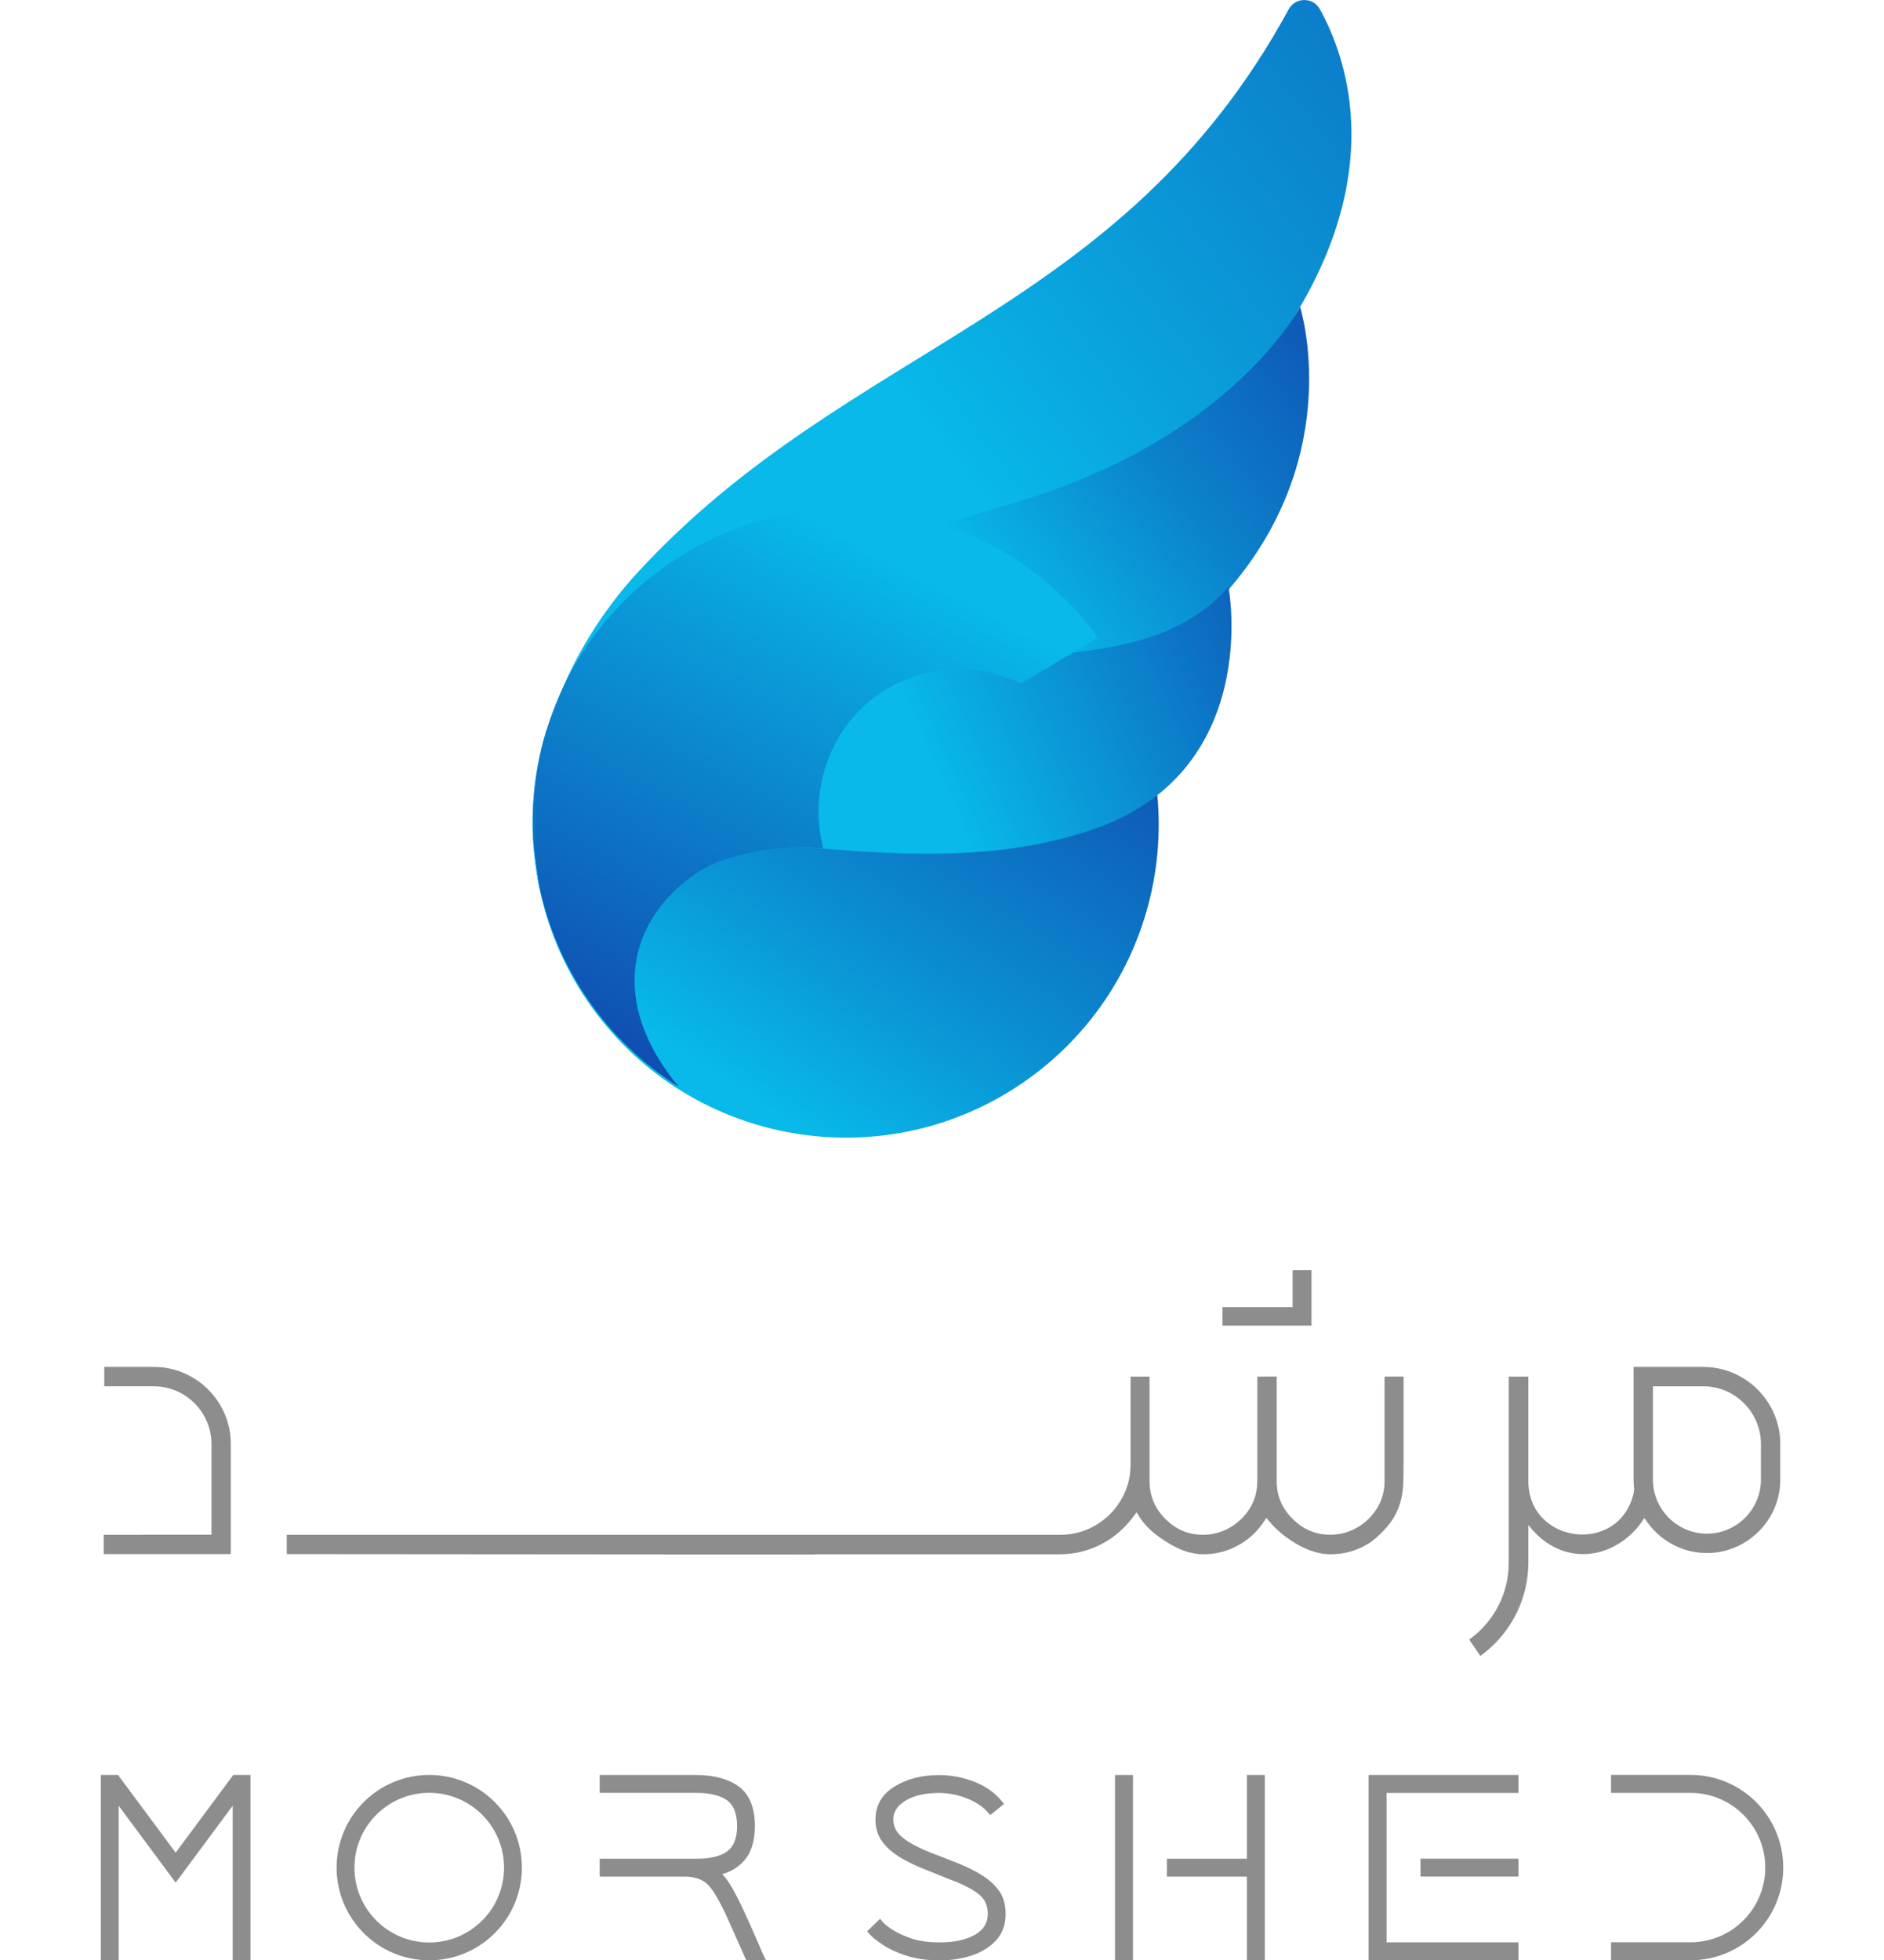
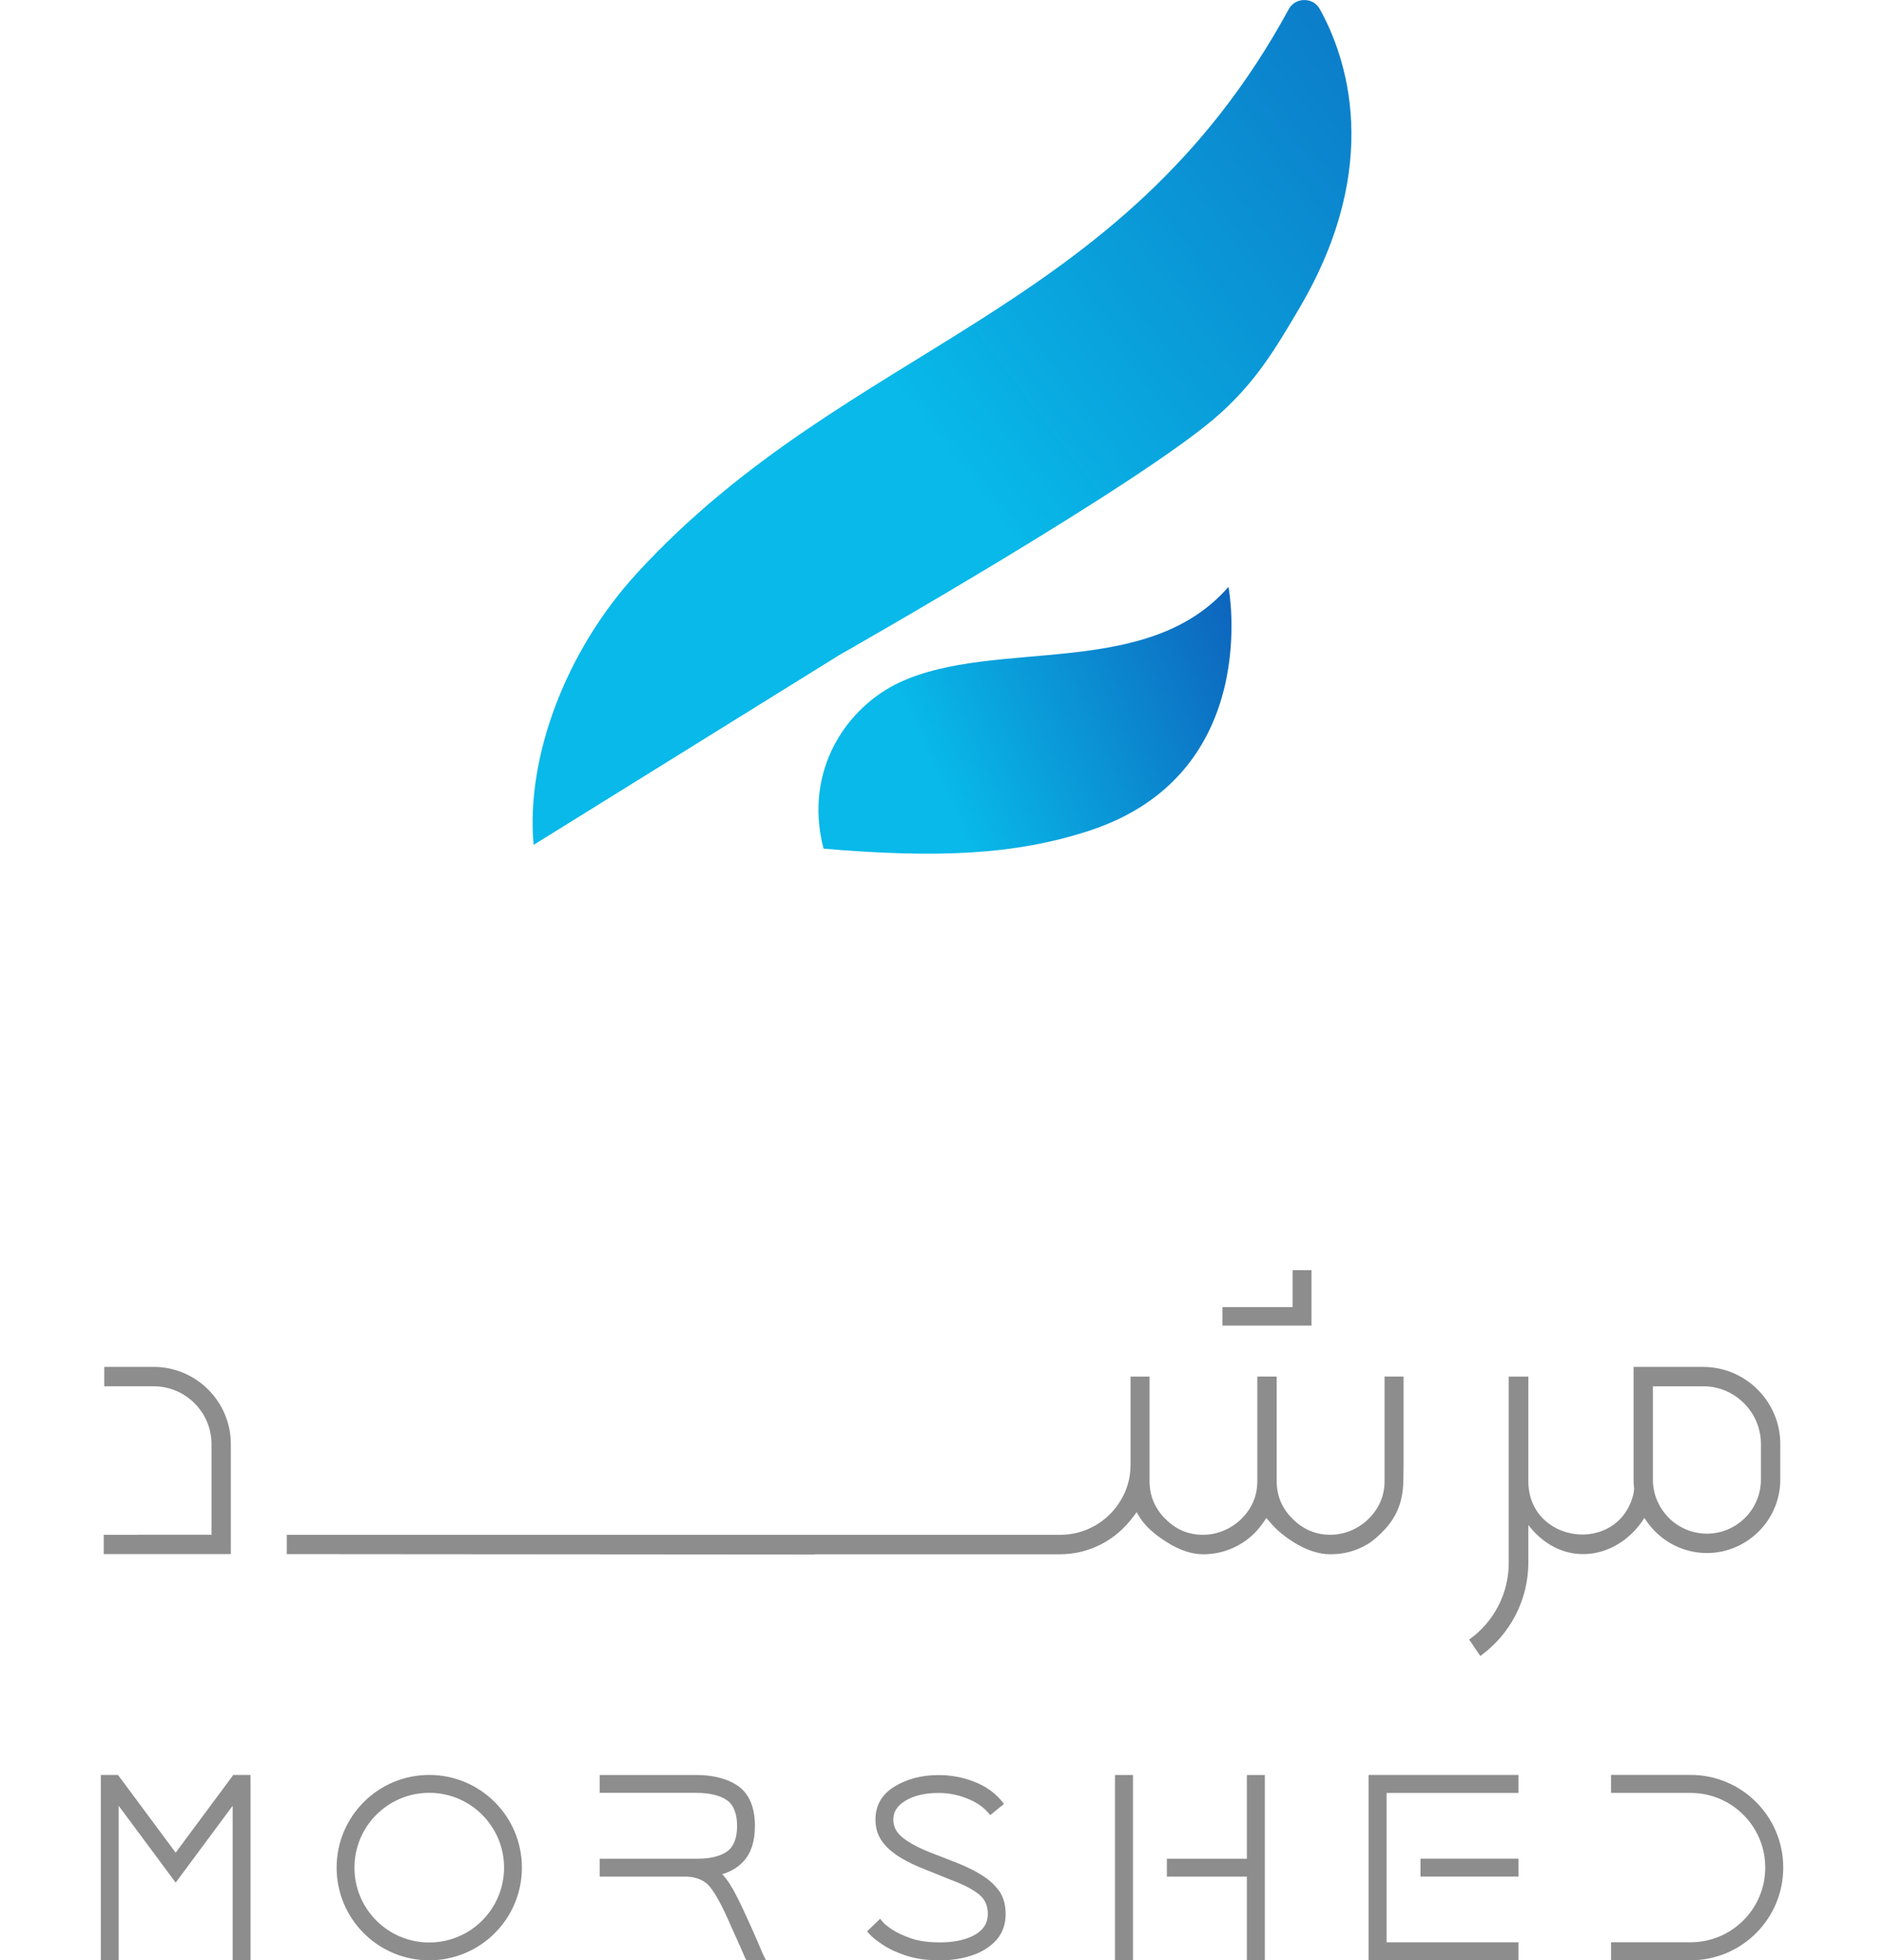
<svg xmlns="http://www.w3.org/2000/svg" xmlns:xlink="http://www.w3.org/1999/xlink" id="Layer_2" data-name="Layer 2" viewBox="-31.995 0 597.89 621.91">
  <defs>
    <style>      .clsmorsh-1 {        fill: url(#linear-gradient-2);      }      .clsmorsh-2 {        fill: url(#linear-gradient-6);      }      .clsmorsh-3 {        clip-path: url(#clippath-2);      }      .clsmorsh-4 {        clip-path: url(#clippath-1);      }      .clsmorsh-5 {        clip-path: url(#clippath-4);      }      .clsmorsh-6 {        fill: #8d8d8d;        fill-rule: evenodd;      }      .clsmorsh-7 {        fill: url(#linear-gradient-5);      }      .clsmorsh-8 {        clip-path: url(#clippath);      }      .clsmorsh-9 {        clip-rule: evenodd;        fill: none;      }      .clsmorsh-10 {        clip-path: url(#clippath-3);      }      .clsmorsh-11 {        fill: url(#linear-gradient-7);      }      .clsmorsh-12 {        mask: url(#mask);      }      .clsmorsh-13 {        fill: url(#linear-gradient-3);      }      .clsmorsh-14 {        clip-path: url(#clippath-5);      }      .clsmorsh-15 {        fill: url(#linear-gradient);      }      .clsmorsh-16 {        fill: url(#linear-gradient-4);      }    </style>
    <clipPath id="clippath">
-       <path class="clsmorsh-9" d="m245.6,222.18c19.66-14.81,47.59-10.88,62.41,8.77,14.81,19.65,10.89,47.59-8.77,62.41-19.65,14.81-47.59,10.89-62.41-8.77-14.81-19.65-10.89-47.59,8.77-62.41m-68.9-39.83c43.79-33,106.03-24.25,139.03,19.54,33,43.79,24.25,106.03-19.54,139.03-43.79,33-106.04,24.25-139.03-19.54-33-43.79-24.25-106.04,19.54-139.04Z" />
-     </clipPath>
+       </clipPath>
    <linearGradient id="linear-gradient" x1="316.68" y1="139.91" x2="187.6" y2="335.78" gradientUnits="userSpaceOnUse">
      <stop offset="0" stop-color="#113ba7" />
      <stop offset=".15" stop-color="#1045ac" />
      <stop offset=".41" stop-color="#0e62bb" />
      <stop offset=".74" stop-color="#0a90d3" />
      <stop offset="1" stop-color="#08b9e9" />
    </linearGradient>
    <clipPath id="clippath-1">
      <path class="clsmorsh-9" d="m234.47,207.75s96.85-54.93,120.73-76.55c11.24-10.18,17.03-19.57,25.38-33.81,26.58-45.39,14.57-79.51,6.29-94.47-1.03-1.85-2.84-2.92-4.96-2.91-2.12,0-3.93,1.09-4.94,2.95-53.28,97.84-139.28,105.52-206.64,178.68-23.21,25.21-35.47,59.21-32.98,86.39l97.11-60.28Z" />
    </clipPath>
    <linearGradient id="linear-gradient-2" x1="572.75" y1="-94.48" x2="264.66" y2="138.83" gradientUnits="userSpaceOnUse">
      <stop offset="0" stop-color="#113ba7" />
      <stop offset=".84" stop-color="#09a3dd" />
      <stop offset="1" stop-color="#08b9e9" />
    </linearGradient>
    <clipPath id="clippath-2">
      <path class="clsmorsh-9" d="m273.3,211.71c2.94-1.32,8.93-1.25,12.76-1.64,25-2.51,53.93-2.43,71.75-22.92,37.58-43.31,22.78-89.77,22.78-89.77,0,0-21.81,41.97-90.72,62.12-44.91,13.13-110.28,33.07-92.25,113.33,7.88-4.05,19.96-4.46,31.73-3.61-6.48-25.49,8.01-44.32,24.21-51.84,6-2.79,12.68-4.5,19.75-5.68" />
    </clipPath>
    <linearGradient id="linear-gradient-3" x1="443.42" y1="67.45" x2="282.25" y2="189.07" gradientUnits="userSpaceOnUse">
      <stop offset="0" stop-color="#113ba7" />
      <stop offset=".14" stop-color="#1043ab" />
      <stop offset=".37" stop-color="#0e5cb8" />
      <stop offset=".67" stop-color="#0b83cc" />
      <stop offset="1" stop-color="#08b9e9" />
    </linearGradient>
    <clipPath id="clippath-3">
      <path class="clsmorsh-9" d="m229.35,269.23c36.13,3.1,60.83,1.99,84.31-5.68,55.54-18.15,44.21-77.39,44.21-77.39-25.76,29.71-73.83,16.14-104.31,30.3-16.22,7.53-30.76,27.24-24.21,52.78" />
    </clipPath>
    <linearGradient id="linear-gradient-4" x1="417.9" y1="174.45" x2="264.3" y2="243.49" gradientUnits="userSpaceOnUse">
      <stop offset="0" stop-color="#113ba7" />
      <stop offset=".41" stop-color="#0d6bc0" />
      <stop offset="1" stop-color="#08b9e9" />
    </linearGradient>
    <clipPath id="clippath-4">
-       <path class="clsmorsh-9" d="m237.26,229.55l-7.91,39.68c-14.76-1.6-30.65,1.38-40.06,7.68-22,14.73-28.26,41.05-5.74,67.98-9.99-6.26-19.02-14.41-26.53-24.38-19.89-26.39-24.61-59.48-15.64-88.84,11.45-15.1,41.76-17.24,70.94-17.94,6.31-.15,18.54,23.51,23.52,17.49.47-.57.95-1.13,1.44-1.67" />
-     </clipPath>
+       </clipPath>
    <linearGradient id="linear-gradient-5" x1="417.75" y1="174.04" x2="264.61" y2="243.2" xlink:href="#linear-gradient-4" />
    <clipPath id="clippath-5">
-       <path class="clsmorsh-9" d="m316.55,202.31l-24.58,14.61c-14.6-7.18-32.63-6.07-46.51,4.39-14.95,11.26-20.68,30.89-16.11,47.92-14.04-1.32-30.65,1.41-40.05,7.7-21.99,14.73-28.26,41.04-5.75,67.96-23.13-14.48-39.13-37.82-44.58-64.53l-1.66-12.14c-2.42-32.55,11.26-65.62,39.26-86.73,43.79-33,106.04-24.25,139.04,19.54.32.43.64.86.96,1.29" />
-     </clipPath>
+       </clipPath>
    <linearGradient id="linear-gradient-6" x1="-1131.78" y1="2332.05" x2="-1077.63" y2="2219.86" gradientTransform="translate(1323.09 -2005.35)" gradientUnits="userSpaceOnUse">
      <stop offset="0" stop-color="#fff" />
      <stop offset="1" stop-color="#000" />
    </linearGradient>
    <mask id="mask" x="134.89" y="148.49" width="181.67" height="196.4" maskUnits="userSpaceOnUse">
      <rect class="clsmorsh-2" x="137.03" y="161.49" width="179.52" height="183.4" />
    </mask>
    <linearGradient id="linear-gradient-7" x1="259.46" y1="182.58" x2="161.64" y2="368.42" gradientUnits="userSpaceOnUse">
      <stop offset="0" stop-color="#08b9e9" />
      <stop offset=".16" stop-color="#09a3dd" />
      <stop offset="1" stop-color="#113ba7" />
    </linearGradient>
  </defs>
  <g id="Layer_1-2" data-name="Layer 1">
    <g>
      <path class="clsmorsh-6" d="m508.53,439.8h-15.97v29.61c0,4.71,1.93,9,5.03,12.11,3.11,3.1,7.39,5.03,12.11,5.03s9-1.93,12.11-5.03c3.1-3.11,5.03-7.39,5.03-12.11v-11.31c0-5.03-2.06-9.61-5.38-12.93-3.32-3.32-7.89-5.38-12.92-5.38m-449.52,53.25c46.89.04,113.61.1,167.33.13l.56-.08h77.44c4.6,0,9.01-1.06,13.12-3.17,4.07-2.11,7.47-5.09,10.18-8.75l1.06-1.43.94,1.55c1.73,2.79,4.64,5.47,8.71,7.99,4.04,2.56,7.92,3.81,11.5,3.81,3.92,0,7.5-.91,10.94-2.75,3.36-1.81,6.03-4.26,8.18-7.43l.91-1.32,1.09,1.25c2.26,2.71,5.2,5.09,8.86,7.2,3.66,2.04,7.13,3.05,10.37,3.05,4.3,0,8.26-1.06,11.8-3.21,1.65-.96,3.73-2.78,5.57-4.8,3.96-4.33,5.63-9.06,5.78-15.23.04-1.74.07-3.47.07-5.2v-27.94h-6.03v33.18c0,4.26-1.51,8.11-4.37,11.24-1.15,1.27-2.46,2.35-3.88,3.22-2.69,1.65-5.78,2.55-8.94,2.55-4.68,0-8.67-1.7-11.99-5.05-3.36-3.28-5.05-7.32-5.05-11.95v-33.18h-6.15v33.18c0,4.26-1.47,8.11-4.37,11.24-3.32,3.66-8,5.77-12.82,5.77s-8.67-1.7-11.99-5.05c-3.32-3.28-5.02-7.32-5.02-11.95v-33.18h-6.03v27.94c0,4.03-1.02,7.84-3.05,11.2-1.96,3.36-4.71,6.07-8.11,8.07-3.47,2-7.24,2.98-11.28,2.98H59.01v6.13Zm445.5,75.76h-25.25v-5.71h25.25c8.12,0,15.47,3.29,20.79,8.61,5.32,5.32,8.61,12.67,8.61,20.79s-3.29,15.47-8.61,20.79c-5.32,5.32-12.67,8.61-20.79,8.61h-25.25s0-5.71,0-5.71h25.25c6.54,0,12.47-2.65,16.75-6.94,4.29-4.29,6.94-10.21,6.94-16.75s-2.65-12.47-6.94-16.75c-4.29-4.29-10.21-6.94-16.75-6.94ZM12.02,486.92H.92v6.08h.17v.03h40.17s0,0,0,0v-34.93c0-6.73-2.75-12.84-7.18-17.27-4.43-4.43-10.54-7.18-17.27-7.18H1.09v6.15h15.72c5.03,0,9.61,2.06,12.93,5.38,3.32,3.32,5.38,7.9,5.38,12.93v28.78H12.02v.03Zm372.19-83.95v17.58h-28.25v-5.87h22.26v-11.7h6Zm34.59,192.37h31.09v-5.67h-31.09v5.67Zm-16.47-26.53v53.1h47.55v-5.71h-41.85v-47.39h41.85v-5.71h-47.55v5.71Zm-117.23,31.05c1.36,2.01,2.05,4.48,2.05,7.35,0,3.28-.99,6.04-2.96,8.3-1.97,2.14-4.56,3.78-7.76,4.85-3.16,1.03-6.57,1.56-10.23,1.56-4.11,0-7.72-.53-10.8-1.56-2.87-.94-5.42-2.14-7.39-3.49-2.01-1.36-3.28-2.38-4.02-3.24l-.82-.9,4.15-4.02.86,1.07c.49.58,1.52,1.4,2.92,2.34,1.48.99,3.57,1.97,6.04,2.83,2.55.86,5.59,1.27,9.08,1.27,4.72,0,8.54-.86,11.33-2.5,2.67-1.6,3.94-3.74,3.94-6.49s-.9-4.64-2.75-6.2c-1.97-1.6-4.93-3.16-8.83-4.6l-7.93-3.2c-2.96-1.11-5.71-2.42-8.13-3.86-2.5-1.52-4.44-3.2-5.79-5.05-1.48-1.93-2.22-4.31-2.22-7.1,0-4.48,2.05-8.01,6.08-10.47,3.9-2.38,8.58-3.61,13.96-3.61,3.9,0,7.68.7,11.25,2.09,3.61,1.4,6.53,3.45,8.71,6.08l.78.99-4.35,3.53-.78-.9c-1.56-1.77-3.74-3.24-6.53-4.35-2.87-1.15-5.91-1.77-9.08-1.77-4.39,0-7.97.86-10.6,2.51-2.55,1.56-3.78,3.49-3.78,5.91,0,2.22.94,4.07,2.83,5.63,2.05,1.72,5.38,3.49,9.77,5.17l3.2,1.23c1.56.62,3.16,1.23,4.8,1.89,2.83,1.15,5.38,2.38,7.47,3.74,2.3,1.4,4.15,3.08,5.5,5.01Zm78.6-36.75h5.71v58.81h-5.71v-26.57h-25.38v-5.67h25.38v-26.57Zm-41.85,0h5.71v58.81h-5.71v-58.81Zm-298.1,34.15l18.09-24.38v49.03h5.67v-58.81h-5.46l-.37.49-17.93,24.16h0s-17.93-24.16-17.93-24.16l-.37-.49H0v58.81h5.67v-49.03l18.09,24.38h0Zm186.18,22.27l1.15,2.38h-6.2l-.37-.7c-.62-1.48-2.46-5.58-5.01-11.25l-.37-.86c-3.53-7.88-5.75-10.72-7.02-11.7-1.77-1.36-4.02-2.05-6.74-2.05h-27.06v-5.67h30.92c4.19,0,7.43-.78,9.61-2.38,2.05-1.52,3.08-4.23,3.08-8.01s-1.07-6.65-3.16-8.13c-2.18-1.56-5.5-2.38-9.94-2.38h-30.51v-5.67h30.51c5.67,0,10.23,1.23,13.59,3.61,3.45,2.55,5.17,6.78,5.17,12.57,0,4.89-1.23,8.66-3.65,11.25-1.81,1.93-4.07,3.29-6.73,4.03.82.86,1.6,1.89,2.46,3.2,1.44,2.26,3.37,6.08,5.71,11.33l1.03,2.26c1.77,4.02,2.96,6.69,3.53,8.17Zm-105.7-50.76c13.11,0,23.74,10.63,23.74,23.74s-10.63,23.74-23.74,23.74-23.74-10.63-23.74-23.74,10.63-23.74,23.74-23.74Zm0-5.67c16.24,0,29.4,13.16,29.4,29.4s-13.16,29.4-29.4,29.4-29.4-13.16-29.4-29.4,13.16-29.4,29.4-29.4Zm348.8-67.43c0,11.8-5.69,22.81-15.24,29.68l-3.54-5.2c7.88-5.62,12.56-14.63,12.56-24.4v-59.02h6.22v33.15c0,19.81,28.23,23.47,33.26,4.45.12-.47.23-1.16.31-2-.12-.96-.18-1.93-.18-2.91v-35.76h22.11c6.73,0,12.84,2.75,17.27,7.18,4.43,4.43,7.18,10.54,7.18,17.27v11.31c0,6.4-2.62,12.22-6.84,16.43h-.01c-4.22,4.23-10.04,6.85-16.43,6.85s-12.22-2.62-16.43-6.84h-.01c-1.29-1.31-2.43-2.75-3.4-4.31-8.2,13.1-25.8,16.5-36.83,2.27v11.85Z" />
      <g class="clsmorsh-8">
        <rect class="clsmorsh-15" x="124.17" y="149.36" width="224.57" height="224.57" />
      </g>
      <g class="clsmorsh-4">
        <rect class="clsmorsh-1" x="134.87" width="272.29" height="268.03" />
      </g>
      <g class="clsmorsh-3">
-         <rect class="clsmorsh-13" x="179.58" y="97.39" width="215.8" height="175.45" />
-       </g>
+         </g>
      <g class="clsmorsh-10">
        <rect class="clsmorsh-16" x="222.8" y="186.16" width="146.39" height="86.18" />
      </g>
      <g class="clsmorsh-5">
        <rect class="clsmorsh-7" x="132.4" y="213.58" width="104.86" height="131.31" />
      </g>
      <g class="clsmorsh-14">
        <g class="clsmorsh-12">
-           <rect class="clsmorsh-11" x="134.89" y="148.49" width="181.67" height="196.4" />
-         </g>
+           </g>
      </g>
    </g>
  </g>
</svg>